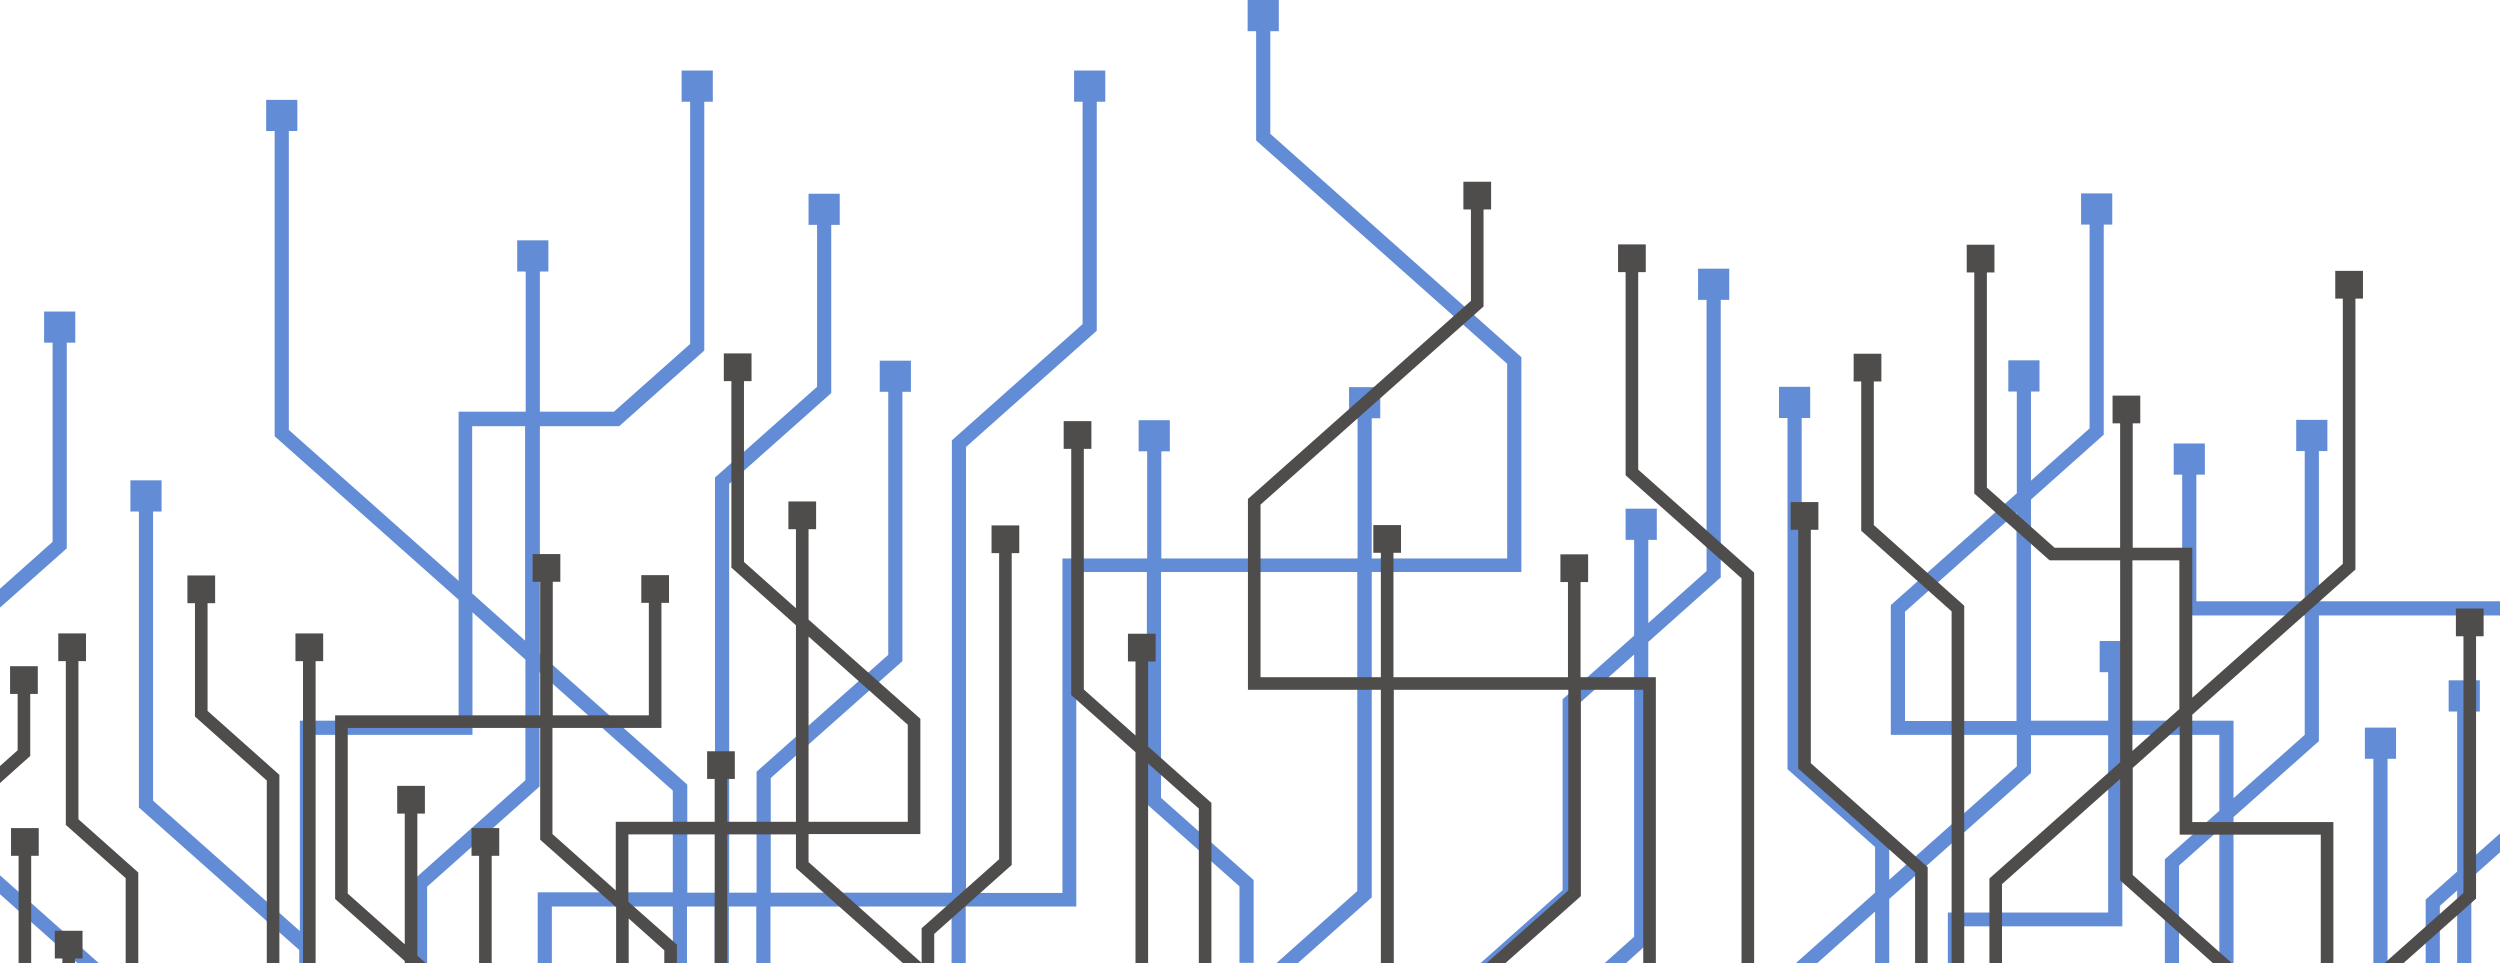
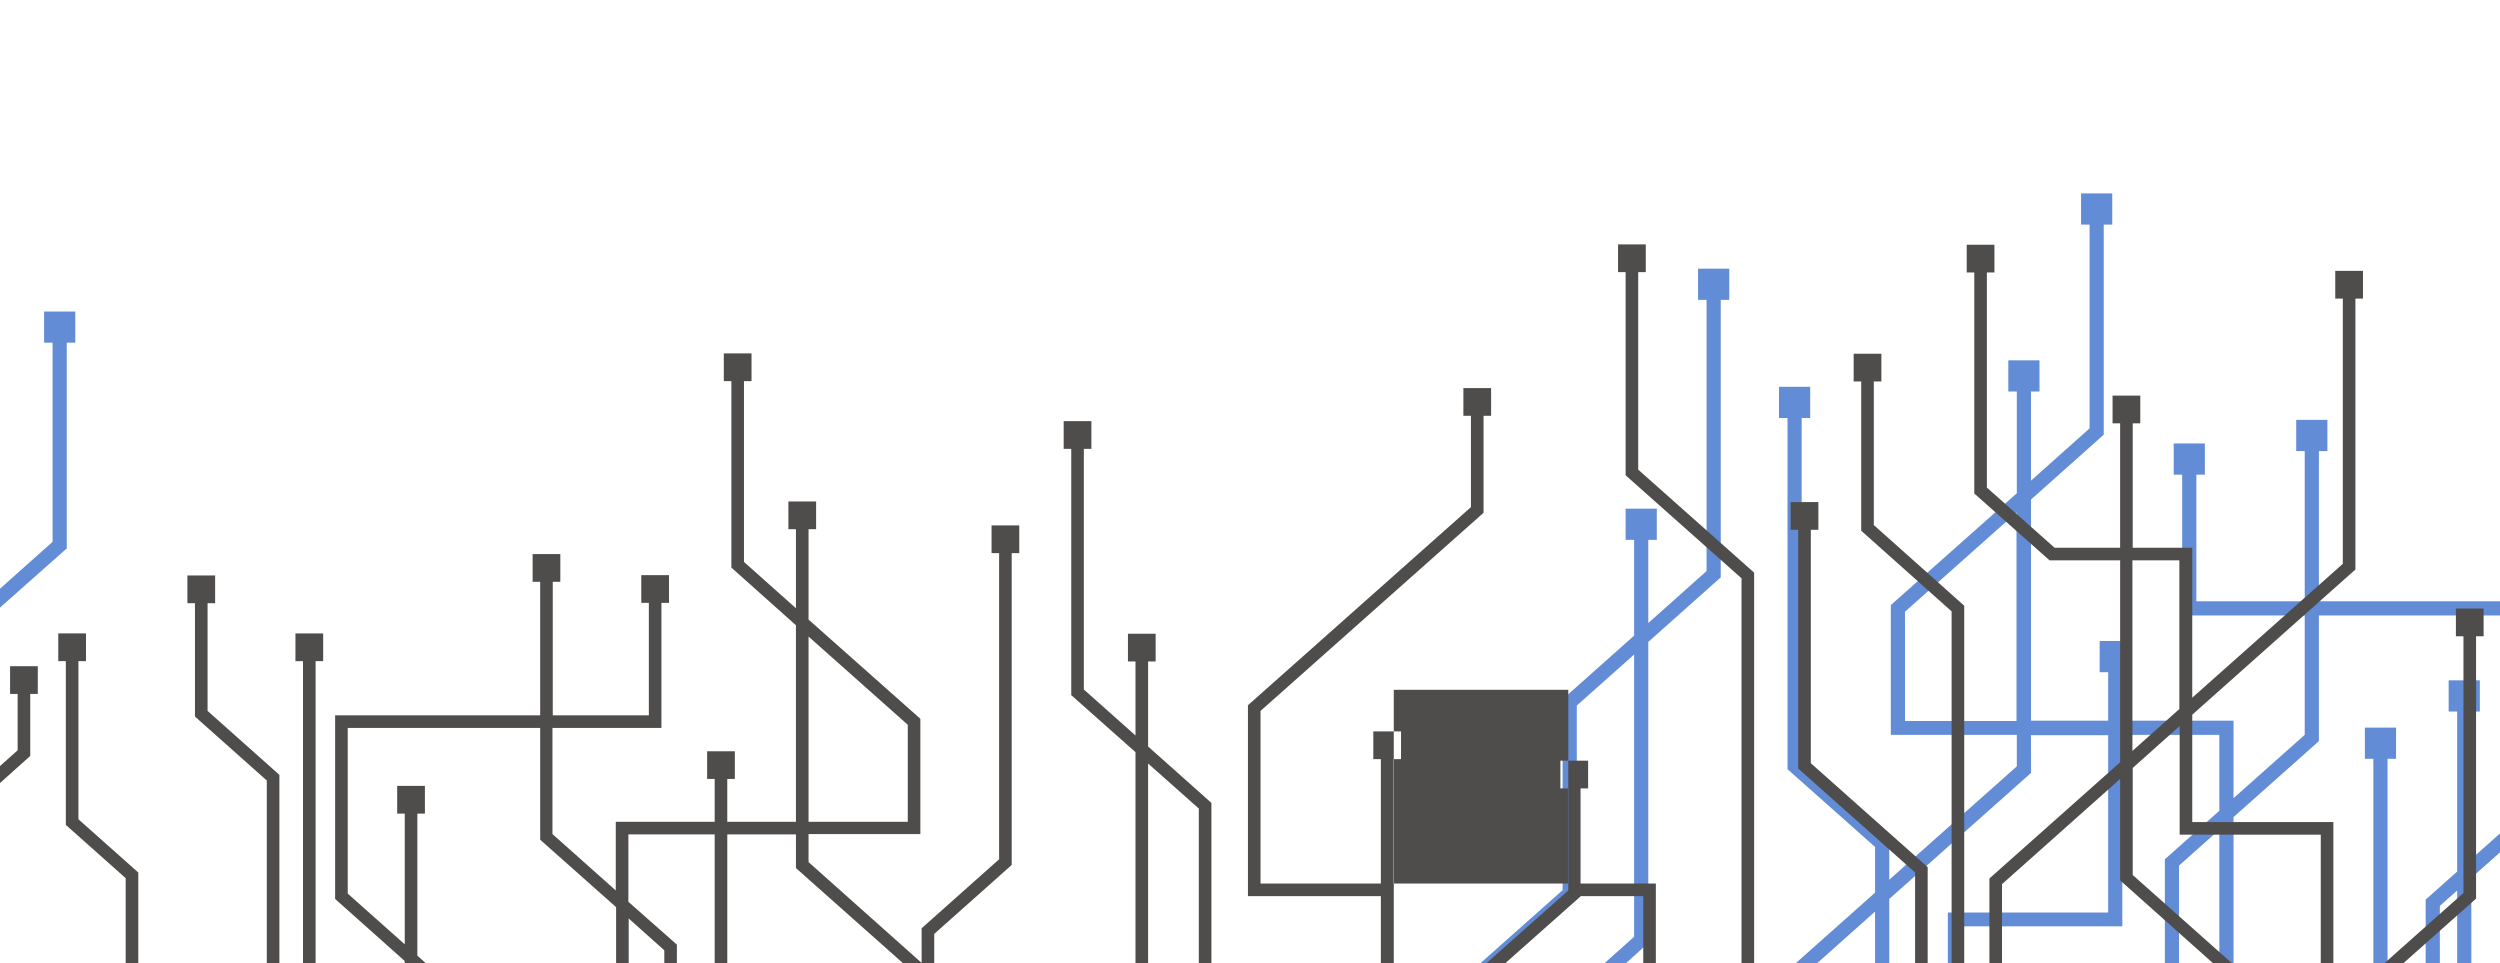
<svg xmlns="http://www.w3.org/2000/svg" id="Calque_2" data-name="Calque 2" version="1.1" viewBox="0 0 793.7 305.8">
  <defs>
    <style>
      .cls-1 {
        fill: #628cd5;
      }

      .cls-1, .cls-2 {
        stroke-width: 0px;
      }

      .cls-2 {
        fill: #4f4c4c;
      }
    </style>
  </defs>
  <g id="svg2">
    <g id="g8">
      <g id="g10">
        <path id="path76" class="cls-1" d="M16.6,172.1L0,186.9v6l21.2-18.8v-65.3h2.7v-9.9h-9.9v9.9h2.7v63.3" />
-         <path id="path78" class="cls-1" d="M0,277.9v6l24.6,21.9h6.8L0,277.9" />
-         <path id="path80" class="cls-1" d="M149.9,135.3h16.8v68.1l-16.8-15v-53.2ZM43.9,256.2l51.1,45.4v4.2h4.5v-72.5h50.5v-38.9l16.8,15v38.3l-35.7,31.8v26.3h4.5v-24.3l35.7-31.8v-36.3l42.3,37.6v32.3h-42.9v22.5h4.5v-18h38.4v18h4.5v-18h8.8v18h4.5v-18h8.7v18h4.5v-18h57.5v18h4.5v-18h35.1v-106.2h22.4v73.7l29.4,26.1v24.3h4.5v-26.3l-29.4-26.1v-71.7h62.3v101.3l-25.7,22.9h6.8l23.5-20.9v-103.3h47.5v-68.2l-79.7-70.9V9.9h2.7V0h-9.9v9.9h2.7v34.7l79.7,70.9v61.8h-43v-44.5h2.7v-9.9h-9.9v9.9h2.7v44.5h-62.3v-34h2.7v-9.9h-9.9v9.9h2.7v34h-26.9v106.2h-30.6v-141.6l41.5-36.9V32.3h2.7v-9.9h-9.9v9.9h2.7v70.6l-41.5,36.9v143.6h-57.5v-36.4l41.8-37.1v-85.5h2.7v-9.9h-9.9v9.9h2.7v83.5l-41.8,37.1v38.4h-8.7v-129.8l32.4-28.8v-53.4h2.7v-9.9h-9.9v9.9h2.7v51.4l-32.4,28.8v131.8h-8.8v-34.3l-46.8-41.6v-72.2h25.2l27-24V32.3h2.7v-9.9h-9.9v9.9h2.7v76.9l-24.2,21.5h-23.5v-44.5h2.7v-9.9h-9.9v9.9h2.7v44.5h-21.3v53.7l-53.9-47.9V41.6h2.7v-9.9h-9.9v9.9h2.7v96.9l58.4,51.9v38.4h-50.4v66.8l-46.6-41.4v-91.8h2.7v-9.9h-9.9v9.9h2.7v93.8" />
        <path id="path82" class="cls-1" d="M476.8,305.8l23.8-21.2v-60.6l18.2-16.2v89.6l-9.4,8.4h6.8l7.1-6.4v-95.6l23-20.5v-88.1h2.7v-9.9h-9.9v9.9h2.7v86.1l-18.5,16.5v-26.4h2.7v-9.9h-9.9v9.9h2.7v30.4l-22.7,20.2v60.6l-26.1,23.2h6.8" />
        <path id="path84" class="cls-1" d="M640.2,228.9h-35.4v-34.7l35.4-31.5v66.2ZM793.7,190.9h-57.5v-47.7h2.7v-9.9h-9.9v9.9h2.7v47.7h-34.4v-40.2h2.7v-9.9h-9.9v9.9h2.7v44.7h38.9v37.9l-22.6,20.1v-24.6h-35.3v-15.4h2.7v-9.9h-9.9v9.9h2.7v15.4h-24.5v-70.2l23.1-20.6v-66.7h2.7v-9.9h-9.9v9.9h2.7v64.7l-18.6,16.6v-28.3h2.7v-9.9h-9.9v9.9h2.7v32.3l-40,35.5v41.2h40v10l-40.5,36v-12.4l-27.8-24.7v-109.5h2.7v-9.9h-9.9v9.9h2.7v111.5l27.8,24.7v14.5l-25.3,22.5h6.8l18.5-16.5v16.5h4.5v-20.5l45-40v-12h24.5v56.3h-50.9v16.2h4.5v-11.8h50.9v-60.8h30.8v24.1l-17.3,15.4v33h4.5v-31l12.8-11.4v42.4h4.5v-46.4l27.1-24.1v-39.9h57.5v-4.5" />
        <path id="path86" class="cls-1" d="M793.7,264.6l-9.1,8.1v-46.8h2.7v-9.9h-9.9v9.9h2.7v50.8l-10,8.9v20.2h4.5v-18.2l5.5-4.9v23.1h4.5v-27.1l9.1-8.1v-6" />
        <path id="path88" class="cls-1" d="M758,305.8v-64.9h2.7v-9.9h-9.9v9.9h2.7v64.9h4.5" />
-         <path id="path90" class="cls-2" d="M438.5,305.8h4v-86.8h55.4v63.7l-26,23.1h6l24-21.3v-65.5h19.8v86.8h4v-90.8h-23.9v-30.2h2.4v-8.8h-8.8v8.8h2.4v30.2h-55.4v-39.5h2.4v-8.8h-8.8v8.8h2.4v39.5h-38.2v-54.8l70.8-62.9v-30.8h2.4v-8.8h-8.8v8.8h2.4v29l-70.8,62.9v60.6h42.2v86.8" />
+         <path id="path90" class="cls-2" d="M438.5,305.8h4v-86.8h55.4v63.7l-26,23.1h6l24-21.3h19.8v86.8h4v-90.8h-23.9v-30.2h2.4v-8.8h-8.8v8.8h2.4v30.2h-55.4v-39.5h2.4v-8.8h-8.8v8.8h2.4v39.5h-38.2v-54.8l70.8-62.9v-30.8h2.4v-8.8h-8.8v8.8h2.4v29l-70.8,62.9v60.6h42.2v86.8" />
        <path id="path92" class="cls-2" d="M590.9,168.5l28.7,25.6v111.7h4v-113.5l-28.7-25.6v-45.6h2.4v-8.8h-8.8v8.8h2.4v47.4" />
        <path id="path94" class="cls-2" d="M516.1,150.9l36.8,32.7v122.2h4v-124l-36.8-32.7v-62.7h2.4v-8.8h-8.8v8.8h2.4v64.4" />
        <path id="path96" class="cls-2" d="M677,177.9h14.9v47.2l-14.9,13.3v-60.5h0ZM626.7,156.6l24,21.3h22.4v64.1l-41.5,36.9v27h4v-25.2l37.5-33.4v32.2l29.6,26.4h6l-31.6-28.1v-34l14.9-13.3v34.5h44.8v40.9h4v-44.9h-44.8v-34.1l51.8-46.1v-86h2.4v-8.8h-8.8v8.8h2.4v84.2l-47.8,42.5v-47.6h-18.9v-39.5h2.4v-8.8h-8.8v8.8h2.4v39.5h-20.8l-21.5-19.1v-68.3h2.4v-8.8h-8.8v8.8h2.4v70.1" />
        <path id="path98" class="cls-2" d="M782.1,283.5l-25.2,22.4h6l23.2-20.6v-83.3h2.4v-8.8h-8.8v8.8h2.4v81.5" />
        <path id="path100" class="cls-2" d="M570.9,244l37.1,33v28.9h4v-30.6l-37.1-33v-74.1h2.4v-8.8h-8.8v8.8h2.4v75.9" />
        <path id="path102" class="cls-2" d="M340,220.6l20.5,18.2v67.1h4v-63.5l16.1,14.3v49.2h4v-51l-20.1-17.9v-27h2.4v-8.8h-8.8v8.8h2.4v23.5l-16.4-14.6v-76.4h2.4v-8.8h-8.8v8.8h2.4v78.2" />
        <path id="path104" class="cls-2" d="M256.7,202.1l31.5,28v30.8h-31.5v-58.8h0ZM128.5,305.8h6.7l-2.7-2.4v-45.1h2.4v-8.8h-8.8v8.8h2.4v41.5l-18.1-16.1v-52.6h61.1v35.5l24.1,21.4v17.8h4v-14.2l11.3,10.1v4.1h4v-5.9l-15.4-13.6v-21.4h27.4v40.9h4v-40.9h21.8v10.7l34,30.2h9.9v-9.3l24.6-21.9v-99h2.4v-8.8h-8.8v8.8h2.4v97.2l-24.6,21.9v11l-35.9-32v-8.9h35.5v-36.6l-35.5-31.5v-28.7h2.4v-8.8h-8.8v8.8h2.4v25.1l-16.5-14.7v-57.4h2.4v-8.8h-8.8v8.8h2.4v59.2l20.5,18.3v62.4h-21.8v-13.6h2.4v-8.8h-8.8v8.8h2.4v13.6h-31.4v21.8l-20.1-17.9v-33.7h34.6v-39.7h2.4v-8.8h-8.8v8.8h2.4v35.7h-30.5v-42.4h2.4v-8.8h-8.8v8.8h2.4v42.4h-65.1v58.3l22.1,19.7v.6" />
-         <path id="path106" class="cls-2" d="M156.1,305.8v-34.1h2.4v-8.8h-8.8v8.8h2.4v34.1h4" />
        <path id="path108" class="cls-2" d="M20.9,261.9l19,16.9v27h4v-28.8l-19-16.9v-50.2h2.4v-8.8h-8.8v8.8h2.4v51.9" />
-         <path id="path110" class="cls-2" d="M19.8,305.8h4v-1.5h2.4v-8.8h-8.8v8.8h2.4v1.5" />
        <path id="path112" class="cls-2" d="M96.2,305.8h4v-95.9h2.4v-8.8h-8.8v8.8h2.4v95.9" />
        <path id="path114" class="cls-2" d="M61.9,227.5l22.8,20.3v58h4v-59.8l-22.8-20.3v-34.2h2.4v-8.8h-8.8v8.8h2.4v36" />
-         <path id="path116" class="cls-2" d="M3.5,271.7h2.4v34.1h4v-34.1h2.4v-8.8H3.5v8.8" />
        <path id="path118" class="cls-2" d="M9.6,211.5H3.2v8.8h2.4v17.9l-5.6,5v5.4l9.6-8.6v-19.7h2.4v-8.8h-2.4" />
      </g>
    </g>
  </g>
</svg>